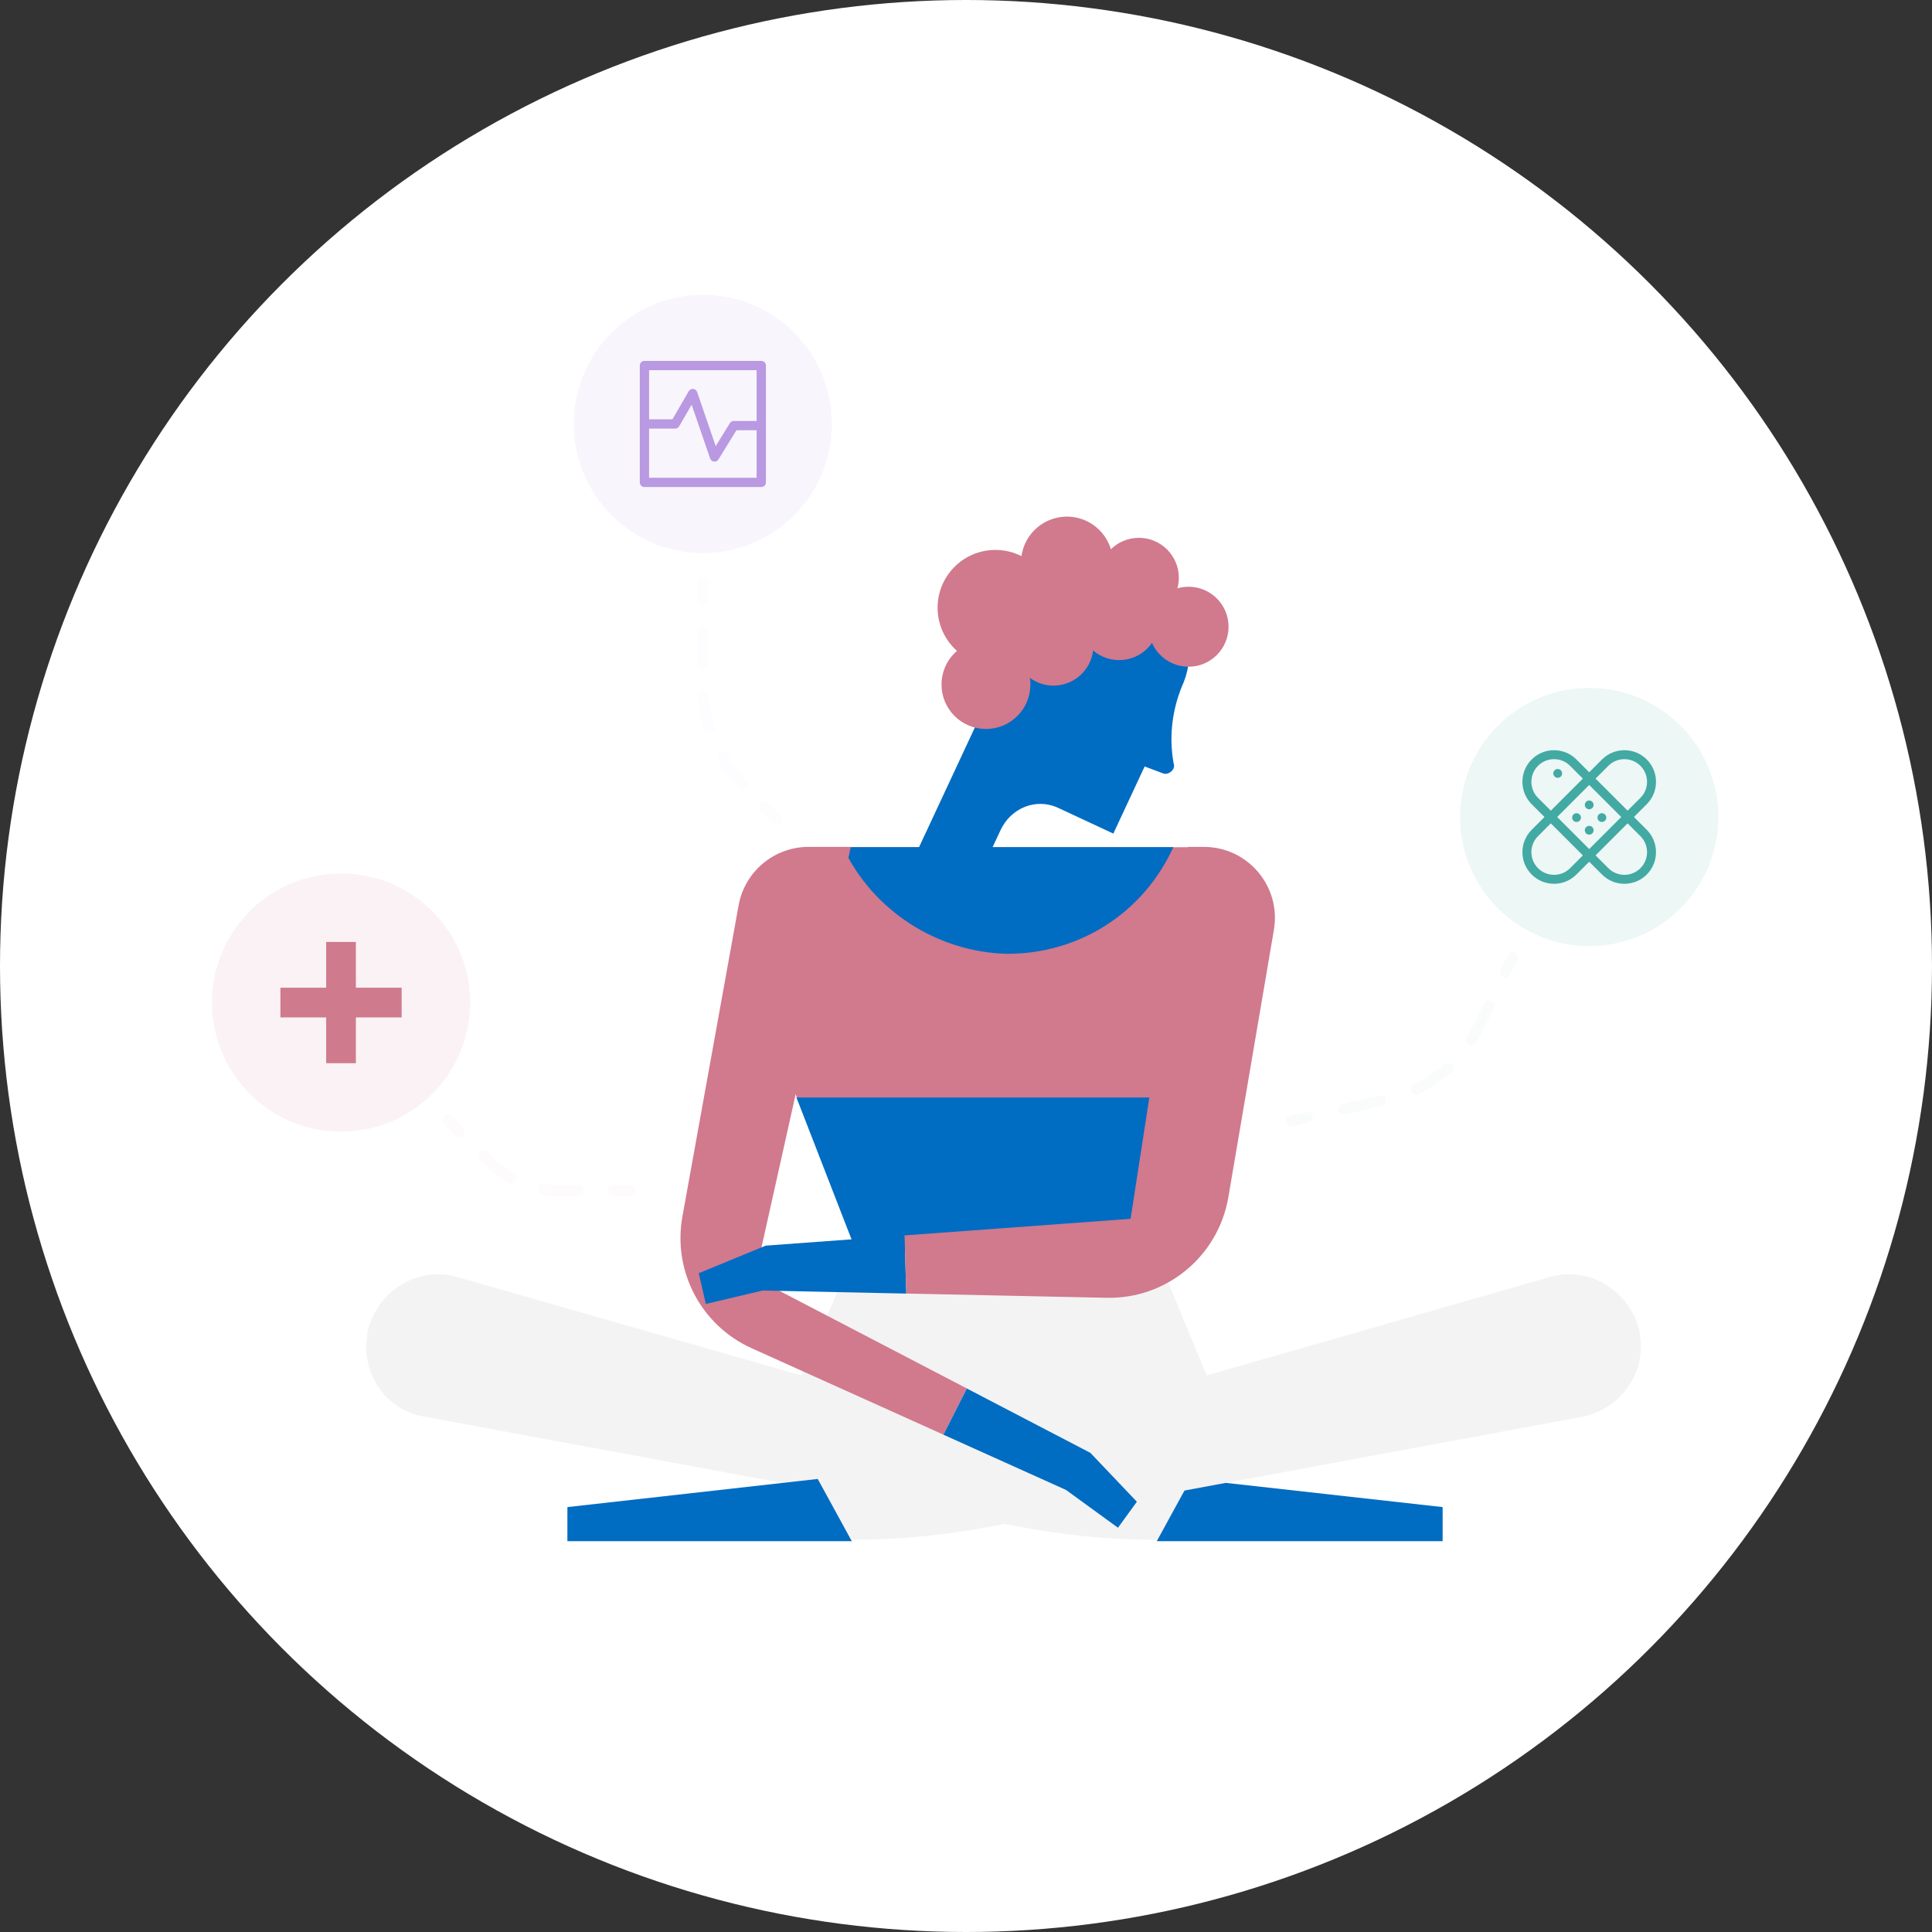
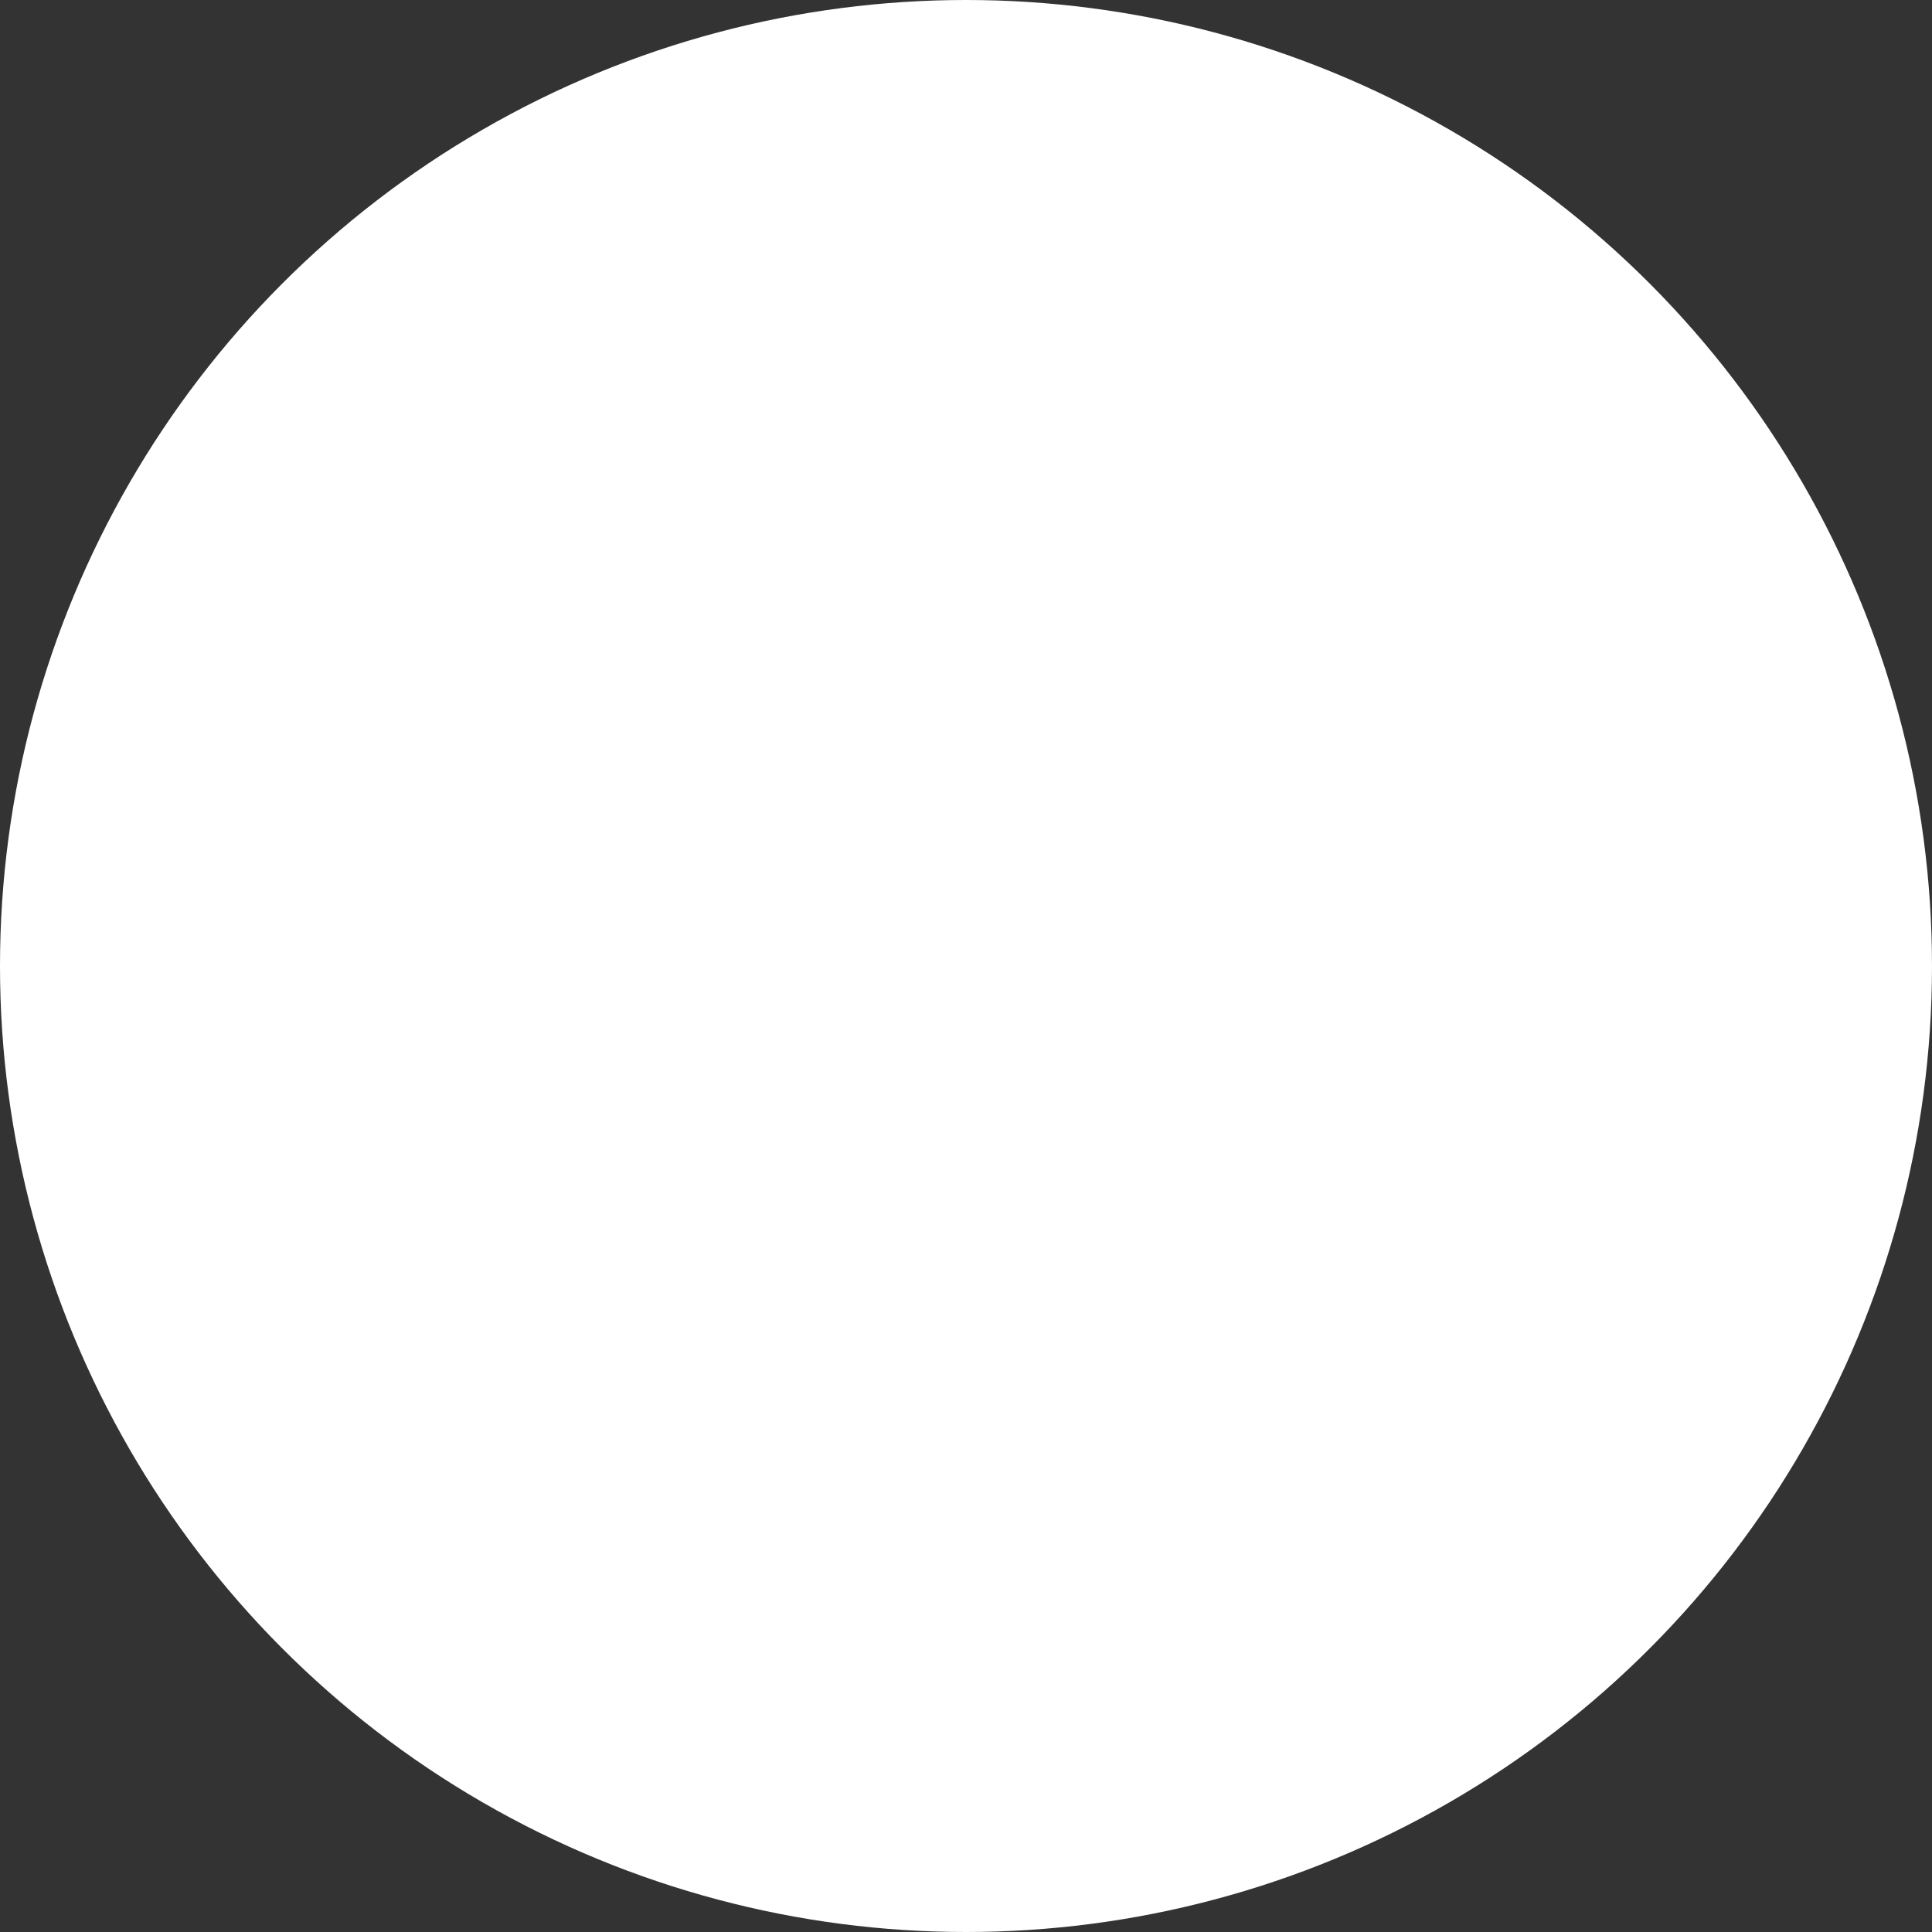
<svg xmlns="http://www.w3.org/2000/svg" width="629" height="629" viewBox="0 0 629 629" fill="none">
  <rect x="0" y="0" width="629" height="629" fill="#333333" stroke="none" />
  <circle cx="314.5" cy="314.5" r="314.5" fill="white" />
  <g clip-path="url(#clip0)">
    <path d="M278.567 406.955L259.277 451.315L329.197 481.695L394.297 451.315L375.977 406.955H278.567Z" fill="#F3F3F3" />
    <path d="M393.817 357.261L375.977 406.931H278.567L259.277 357.261H393.817Z" fill="#006CC2" />
    <path d="M412.287 308.12L393.967 357.31H259.417L241.577 309.09C236.757 296.55 243.027 282.57 255.557 277.75C257.967 276.3 260.857 275.82 264.237 275.82H390.097C403.117 275.34 414.207 285.95 414.687 298.97C414.217 302.33 413.737 305.23 412.287 308.12Z" fill="#D1798D" />
    <path d="M381.996 275.811C372.356 297.031 351.616 310.531 327.986 310.531C305.326 310.051 284.106 296.551 274.456 275.811H381.996Z" fill="#006CC2" />
    <path d="M378.548 251.747L372.658 249.537L362.468 271.387L344.988 263.237L344.548 263.037C337.118 259.577 329.018 263.247 325.758 270.237L318.218 286.407L298.548 277.237L334.208 200.757C340.528 187.207 356.748 180.937 370.738 187.457C379.478 191.537 385.748 199.777 386.858 208.807C387.648 213.967 386.918 218.947 384.678 223.757C381.448 231.827 380.608 240.477 382.118 248.637C382.838 250.557 380.298 252.567 378.548 251.747Z" fill="#006CC2" />
    <path d="M370.776 201.141C377.967 201.141 383.796 195.311 383.796 188.121C383.796 180.93 377.967 175.101 370.776 175.101C363.585 175.101 357.756 180.93 357.756 188.121C357.756 195.311 363.585 201.141 370.776 201.141Z" fill="#D1798D" />
-     <path d="M347.363 198.096C355.62 198.096 362.313 191.403 362.313 183.146C362.313 174.89 355.62 168.196 347.363 168.196C339.106 168.196 332.413 174.89 332.413 183.146C332.413 191.403 339.106 198.096 347.363 198.096Z" fill="#D1798D" />
    <path d="M386.958 217.064C394.149 217.064 399.978 211.235 399.978 204.044C399.978 196.854 394.149 191.024 386.958 191.024C379.768 191.024 373.938 196.854 373.938 204.044C373.938 211.235 379.768 217.064 386.958 217.064Z" fill="#D1798D" />
    <path d="M342.968 223.214C350.159 223.214 355.988 217.385 355.988 210.194C355.988 203.003 350.159 197.174 342.968 197.174C335.777 197.174 329.948 203.003 329.948 210.194C329.948 217.385 335.777 223.214 342.968 223.214Z" fill="#D1798D" />
    <path d="M364.356 214.909C371.547 214.909 377.376 209.08 377.376 201.889C377.376 194.698 371.547 188.869 364.356 188.869C357.165 188.869 351.336 194.698 351.336 201.889C351.336 209.08 357.165 214.909 364.356 214.909Z" fill="#D1798D" />
    <path d="M320.997 237.333C328.989 237.333 335.467 230.854 335.467 222.863C335.467 214.871 328.989 208.393 320.997 208.393C313.006 208.393 306.527 214.871 306.527 222.863C306.527 230.854 313.006 237.333 320.997 237.333Z" fill="#D1798D" />
    <path d="M350.785 210.349C359.042 210.349 365.735 203.656 365.735 195.399C365.735 187.143 359.042 180.449 350.785 180.449C342.528 180.449 335.835 187.143 335.835 195.399C335.835 203.656 342.528 210.349 350.785 210.349Z" fill="#D1798D" />
-     <path d="M324.063 216.663C334.451 216.663 342.873 208.241 342.873 197.853C342.873 187.464 334.451 179.043 324.063 179.043C313.674 179.043 305.253 187.464 305.253 197.853C305.253 208.241 313.674 216.663 324.063 216.663Z" fill="#D1798D" />
+     <path d="M324.063 216.663C334.451 216.663 342.873 208.241 342.873 197.853C313.674 179.043 305.253 187.464 305.253 197.853C305.253 208.241 313.674 216.663 324.063 216.663Z" fill="#D1798D" />
    <path d="M376.672 501.3C361.242 501.3 346.292 499.85 331.342 496.96L138.452 461.27C125.912 459.34 117.232 447.29 119.642 434.27C119.642 432.82 120.122 431.86 120.602 430.41C124.942 418.84 137.482 412.09 149.532 415.94L363.642 477.18L387.752 482L376.672 501.3Z" fill="#F3F3F3" />
    <path d="M376.608 501.753H469.678V490.663L387.698 481.503L376.608 501.753Z" fill="#006CC2" />
    <path d="M277.268 501.3C292.698 501.3 307.648 499.85 322.598 496.96L515.008 461.28C527.548 458.87 536.228 446.81 533.818 434.28C533.818 432.83 533.338 431.87 532.858 430.42C528.518 418.85 515.977 412.1 503.927 415.95L290.298 477.19L266.188 482.01L277.268 501.3Z" fill="#F3F3F3" />
    <path d="M277.319 501.753H184.729V490.663L266.229 481.503L277.319 501.753Z" fill="#006CC2" />
    <path d="M245.7 416.061L277 275.721H263.25C252.05 275.721 242.46 283.731 240.47 294.751L222.17 396.081C218.96 413.851 228.26 431.521 244.72 438.941L307.15 467.081L314.79 452.051L245.7 416.061Z" fill="#D1798D" />
    <path d="M354.999 473.011L314.789 452.061L307.149 467.091L347.049 485.071L363.979 497.381L370.129 488.921L354.999 473.011Z" fill="#006CC2" />
-     <path d="M249.3 405.541L227.49 414.521L229.8 424.521L248.27 420.161L295.06 421.151L294.49 402.221L249.3 405.541Z" fill="#006CC2" />
    <path d="M391.93 275.721H386.81L368.08 396.811L294.49 402.211L295.06 421.141L360.29 422.521C379.78 422.931 396.63 409.011 399.91 389.791L414.74 302.751C417.16 288.621 406.27 275.721 391.93 275.721Z" fill="#D1798D" />
    <g opacity="0.3">
      <g opacity="0.3">
        <path opacity="0.3" d="M145.73 364.57L149.56 368.39" stroke="#CF7A8D" stroke-width="3.603" stroke-miterlimit="10" stroke-linecap="round" />
        <path opacity="0.3" d="M157.601 376.391L159.531 378.311C165.551 384.301 173.691 387.671 182.181 387.671H194.011" stroke="#CF7A8D" stroke-width="3.603" stroke-miterlimit="10" stroke-linecap="round" stroke-dasharray="11.34 11.34" />
        <path opacity="0.3" d="M199.681 387.66H205.081" stroke="#CF7A8D" stroke-width="3.603" stroke-miterlimit="10" stroke-linecap="round" />
      </g>
    </g>
-     <path opacity="0.1" d="M111.03 368.43C134.243 368.43 153.06 349.613 153.06 326.4C153.06 303.188 134.243 284.37 111.03 284.37C87.817 284.37 69 303.188 69 326.4C69 349.613 87.817 368.43 111.03 368.43Z" fill="#CF7A8D" />
    <path d="M130.76 331.24H115.86V346.14H106.19V331.24H91.3V321.57H106.19V306.67H115.86V321.57H130.76V331.24Z" fill="#CF7A8D" />
    <g opacity="0.3">
      <g opacity="0.3">
-         <path opacity="0.3" d="M228.83 189.66V195.06" stroke="#B999E1" stroke-width="3.603" stroke-miterlimit="10" stroke-linecap="round" />
        <path opacity="0.3" d="M228.83 205.63V222.77C228.83 235.4 233.85 247.52 242.78 256.45L245.29 258.96" stroke="#B999E1" stroke-width="3.603" stroke-miterlimit="10" stroke-linecap="round" stroke-dasharray="10.56 10.56" />
        <path opacity="0.3" d="M249.03 262.69L252.85 266.51" stroke="#B999E1" stroke-width="3.603" stroke-miterlimit="10" stroke-linecap="round" />
      </g>
    </g>
    <path opacity="0.1" d="M228.83 180.06C252.042 180.06 270.86 161.243 270.86 138.03C270.86 114.817 252.042 96 228.83 96C205.617 96 186.8 114.817 186.8 138.03C186.8 161.243 205.617 180.06 228.83 180.06Z" fill="#B999E1" />
    <path d="M247.85 119.01H209.81V157.05H247.85V119.01Z" stroke="#B999E1" stroke-width="3.026" stroke-miterlimit="10" stroke-linecap="round" stroke-linejoin="round" />
    <path d="M209.81 138.03H219.8L225.54 128.14L232.62 148.76L238.92 138.56H247.85" stroke="#B999E1" stroke-width="3.026" stroke-miterlimit="10" stroke-linecap="round" stroke-linejoin="round" />
    <g opacity="0.3">
      <g opacity="0.3">
        <path opacity="0.3" d="M420.37 364.98L425.64 363.79" stroke="#42AAA3" stroke-width="3.603" stroke-miterlimit="10" stroke-linecap="round" />
        <path opacity="0.3" d="M437.58 361.08L450.61 358.12C463.35 355.62 474.31 347.55 480.49 336.13L487.41 322.07" stroke="#42AAA3" stroke-width="3.603" stroke-miterlimit="10" stroke-linecap="round" stroke-dasharray="12.24 12.24" />
        <path opacity="0.3" d="M490.12 316.58L492.5 311.73" stroke="#42AAA3" stroke-width="3.603" stroke-miterlimit="10" stroke-linecap="round" />
      </g>
    </g>
    <path opacity="0.1" d="M517.4 308.02C540.613 308.02 559.43 289.202 559.43 265.99C559.43 242.777 540.613 223.96 517.4 223.96C494.188 223.96 475.37 242.777 475.37 265.99C475.37 289.202 494.188 308.02 517.4 308.02Z" fill="#42AAA3" />
    <path d="M535.1 283.69C531.65 287.14 526.05 287.14 522.6 283.69L499.7 260.79C496.25 257.34 496.25 251.74 499.7 248.29C503.15 244.84 508.75 244.84 512.2 248.29L535.1 271.19C538.55 274.64 538.55 280.24 535.1 283.69Z" stroke="#43A9A3" stroke-width="2.916" stroke-miterlimit="10" stroke-linecap="round" stroke-linejoin="round" />
    <path d="M535.1 248.29C538.55 251.74 538.55 257.34 535.1 260.79L512.2 283.69C508.75 287.14 503.15 287.14 499.7 283.69C496.25 280.24 496.25 274.64 499.7 271.19L522.6 248.29C526.05 244.84 531.65 244.84 535.1 248.29Z" stroke="#43A9A3" stroke-width="2.916" stroke-miterlimit="10" stroke-linecap="round" stroke-linejoin="round" />
    <path d="M517.4 260.62C516.61 260.62 515.97 261.26 515.97 262.05C515.97 262.84 516.61 263.48 517.4 263.48C518.19 263.48 518.83 262.84 518.83 262.05C518.83 261.26 518.19 260.62 517.4 260.62Z" fill="#43A9A3" />
    <path d="M507.14 250.359C506.77 250.359 506.41 250.499 506.13 250.779C505.57 251.339 505.57 252.249 506.13 252.809C506.41 253.089 506.78 253.229 507.14 253.229C507.5 253.229 507.87 253.089 508.15 252.809C508.71 252.249 508.71 251.339 508.15 250.779C507.88 250.499 507.51 250.359 507.14 250.359Z" fill="#43A9A3" />
    <path d="M517.4 268.88C516.61 268.88 515.97 269.52 515.97 270.31C515.97 271.1 516.61 271.74 517.4 271.74C518.19 271.74 518.83 271.1 518.83 270.31C518.83 269.52 518.19 268.88 517.4 268.88Z" fill="#43A9A3" />
    <path d="M513.27 264.75C512.48 264.75 511.84 265.39 511.84 266.18C511.84 266.97 512.48 267.61 513.27 267.61C514.06 267.61 514.7 266.97 514.7 266.18C514.7 265.39 514.06 264.75 513.27 264.75Z" fill="#43A9A3" />
    <path d="M521.53 264.75C520.74 264.75 520.1 265.39 520.1 266.18C520.1 266.97 520.74 267.61 521.53 267.61C522.32 267.61 522.96 266.97 522.96 266.18C522.96 265.39 522.32 264.75 521.53 264.75Z" fill="#43A9A3" />
  </g>
  <defs>
    <clipPath id="clip0">
-       <rect width="490.43" height="405.75" fill="white" transform="translate(69 96)" />
-     </clipPath>
+       </clipPath>
  </defs>
</svg>